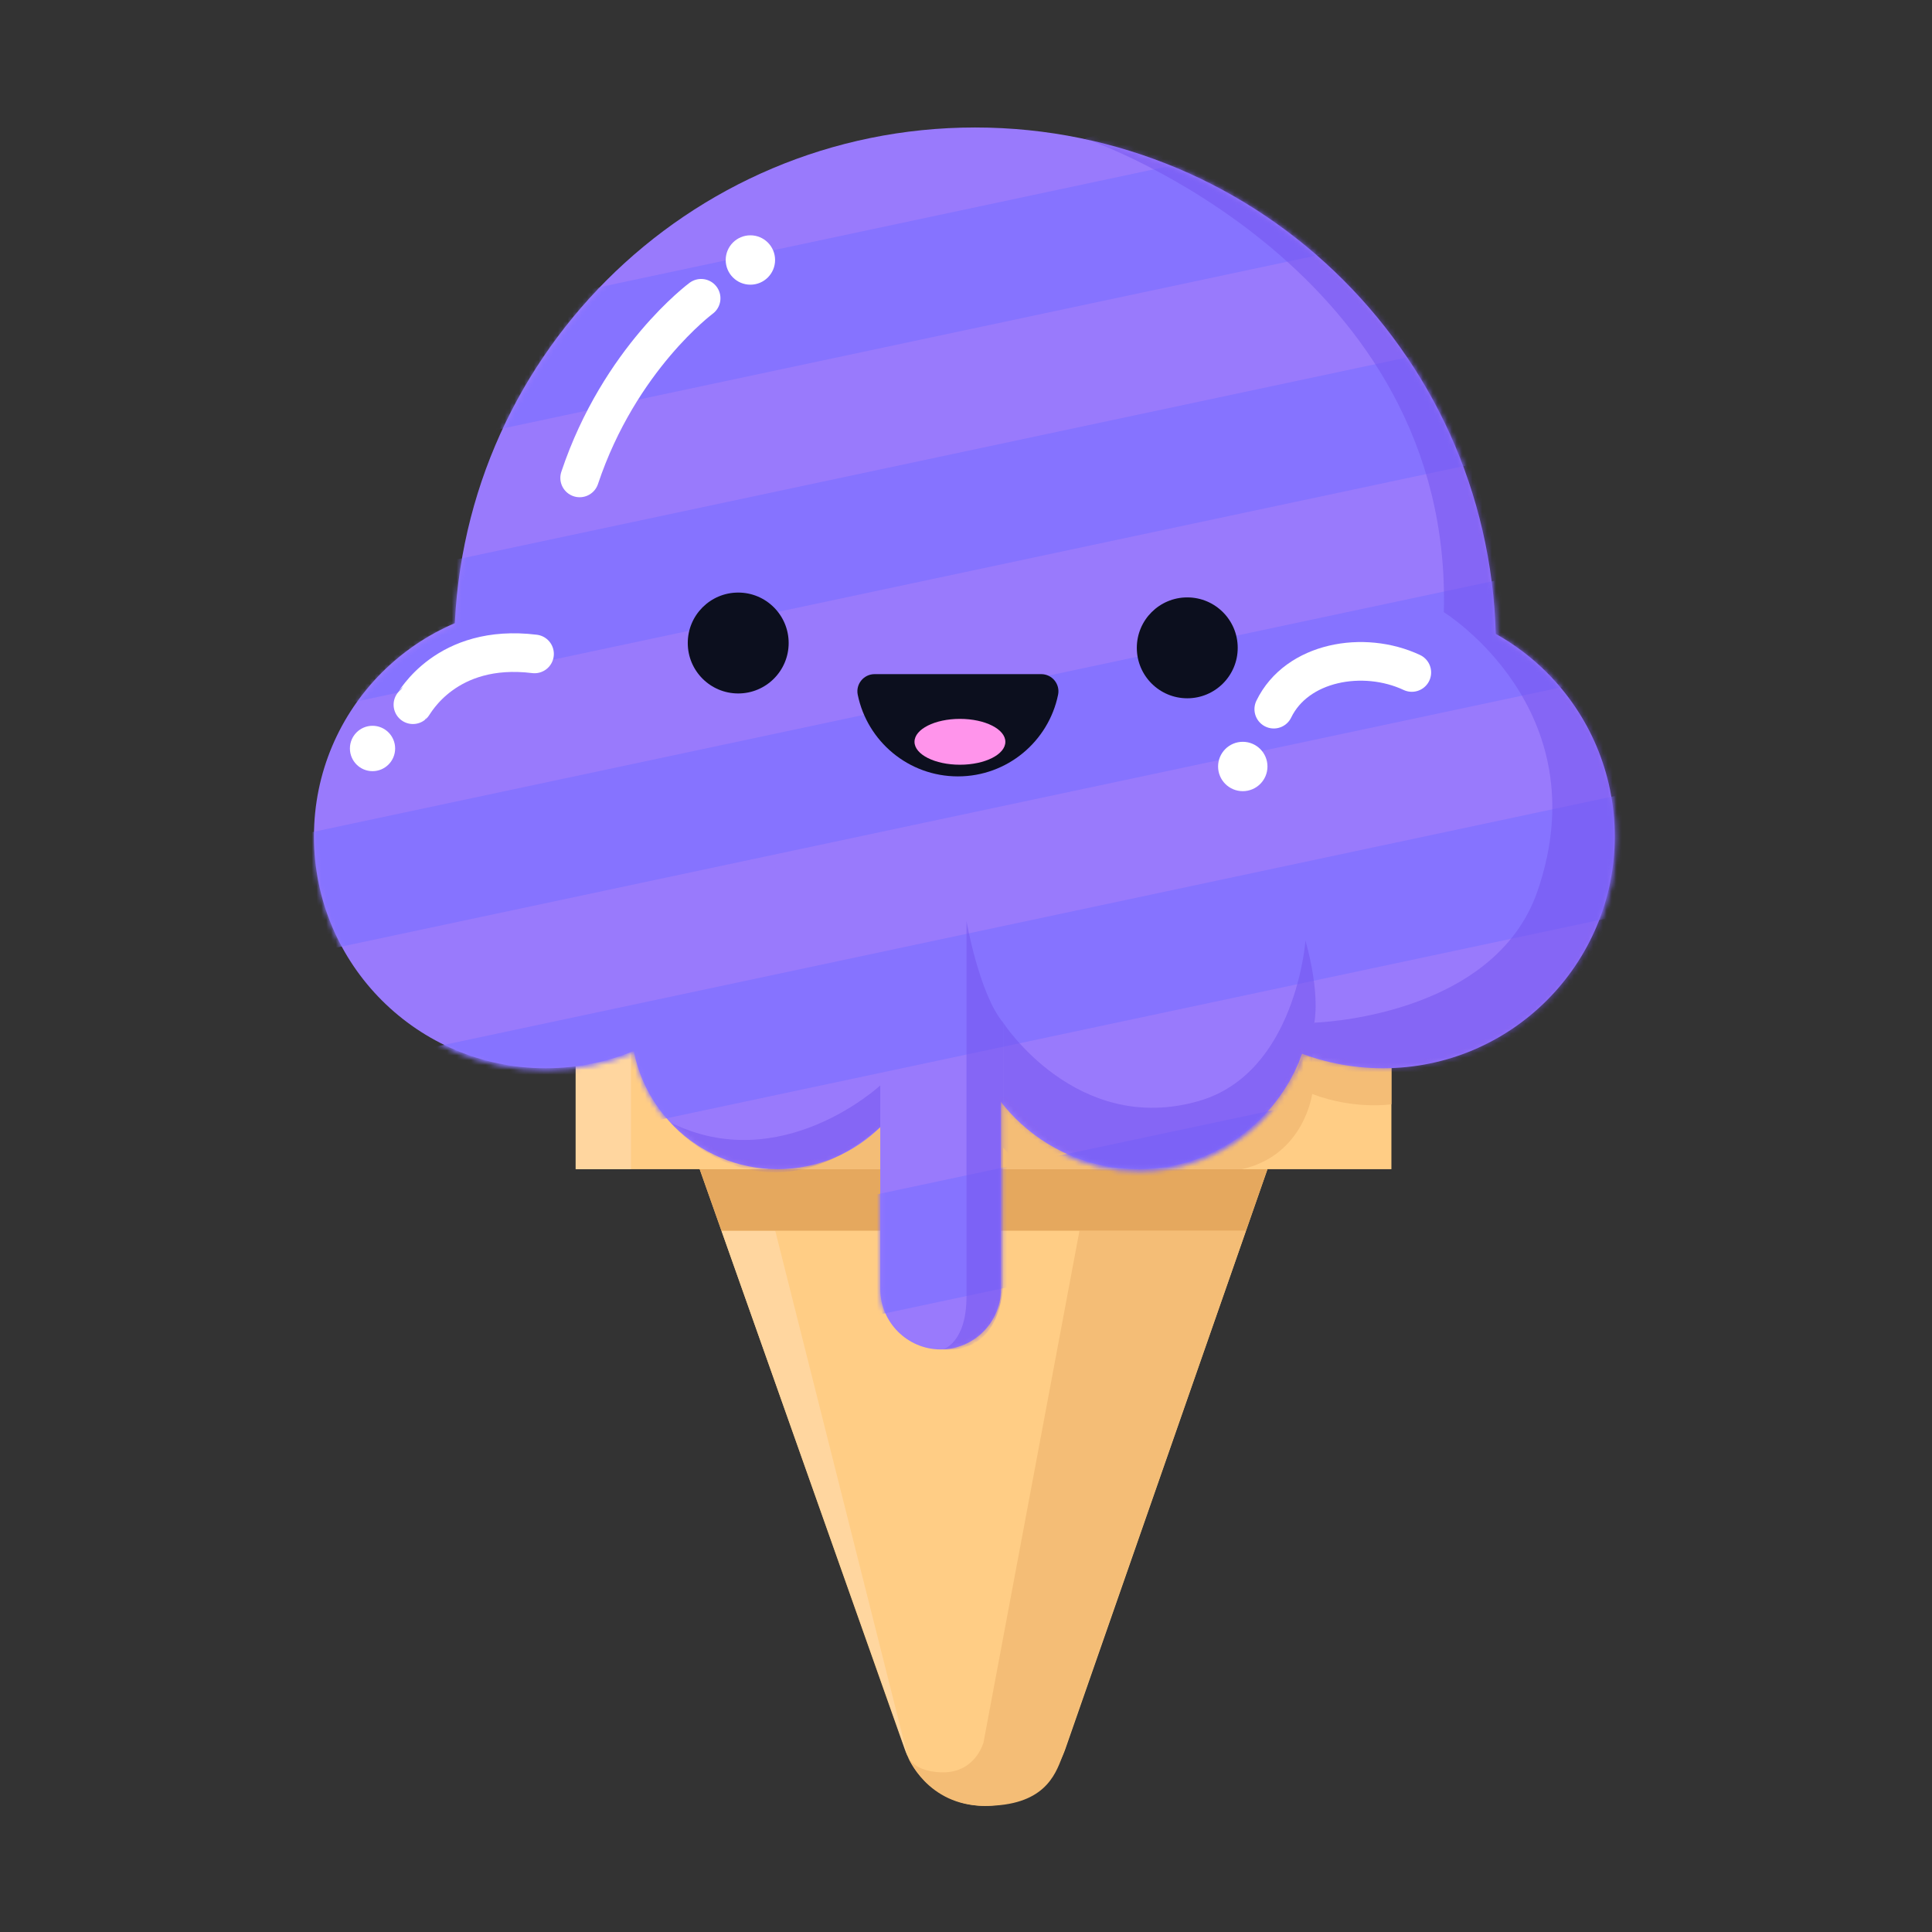
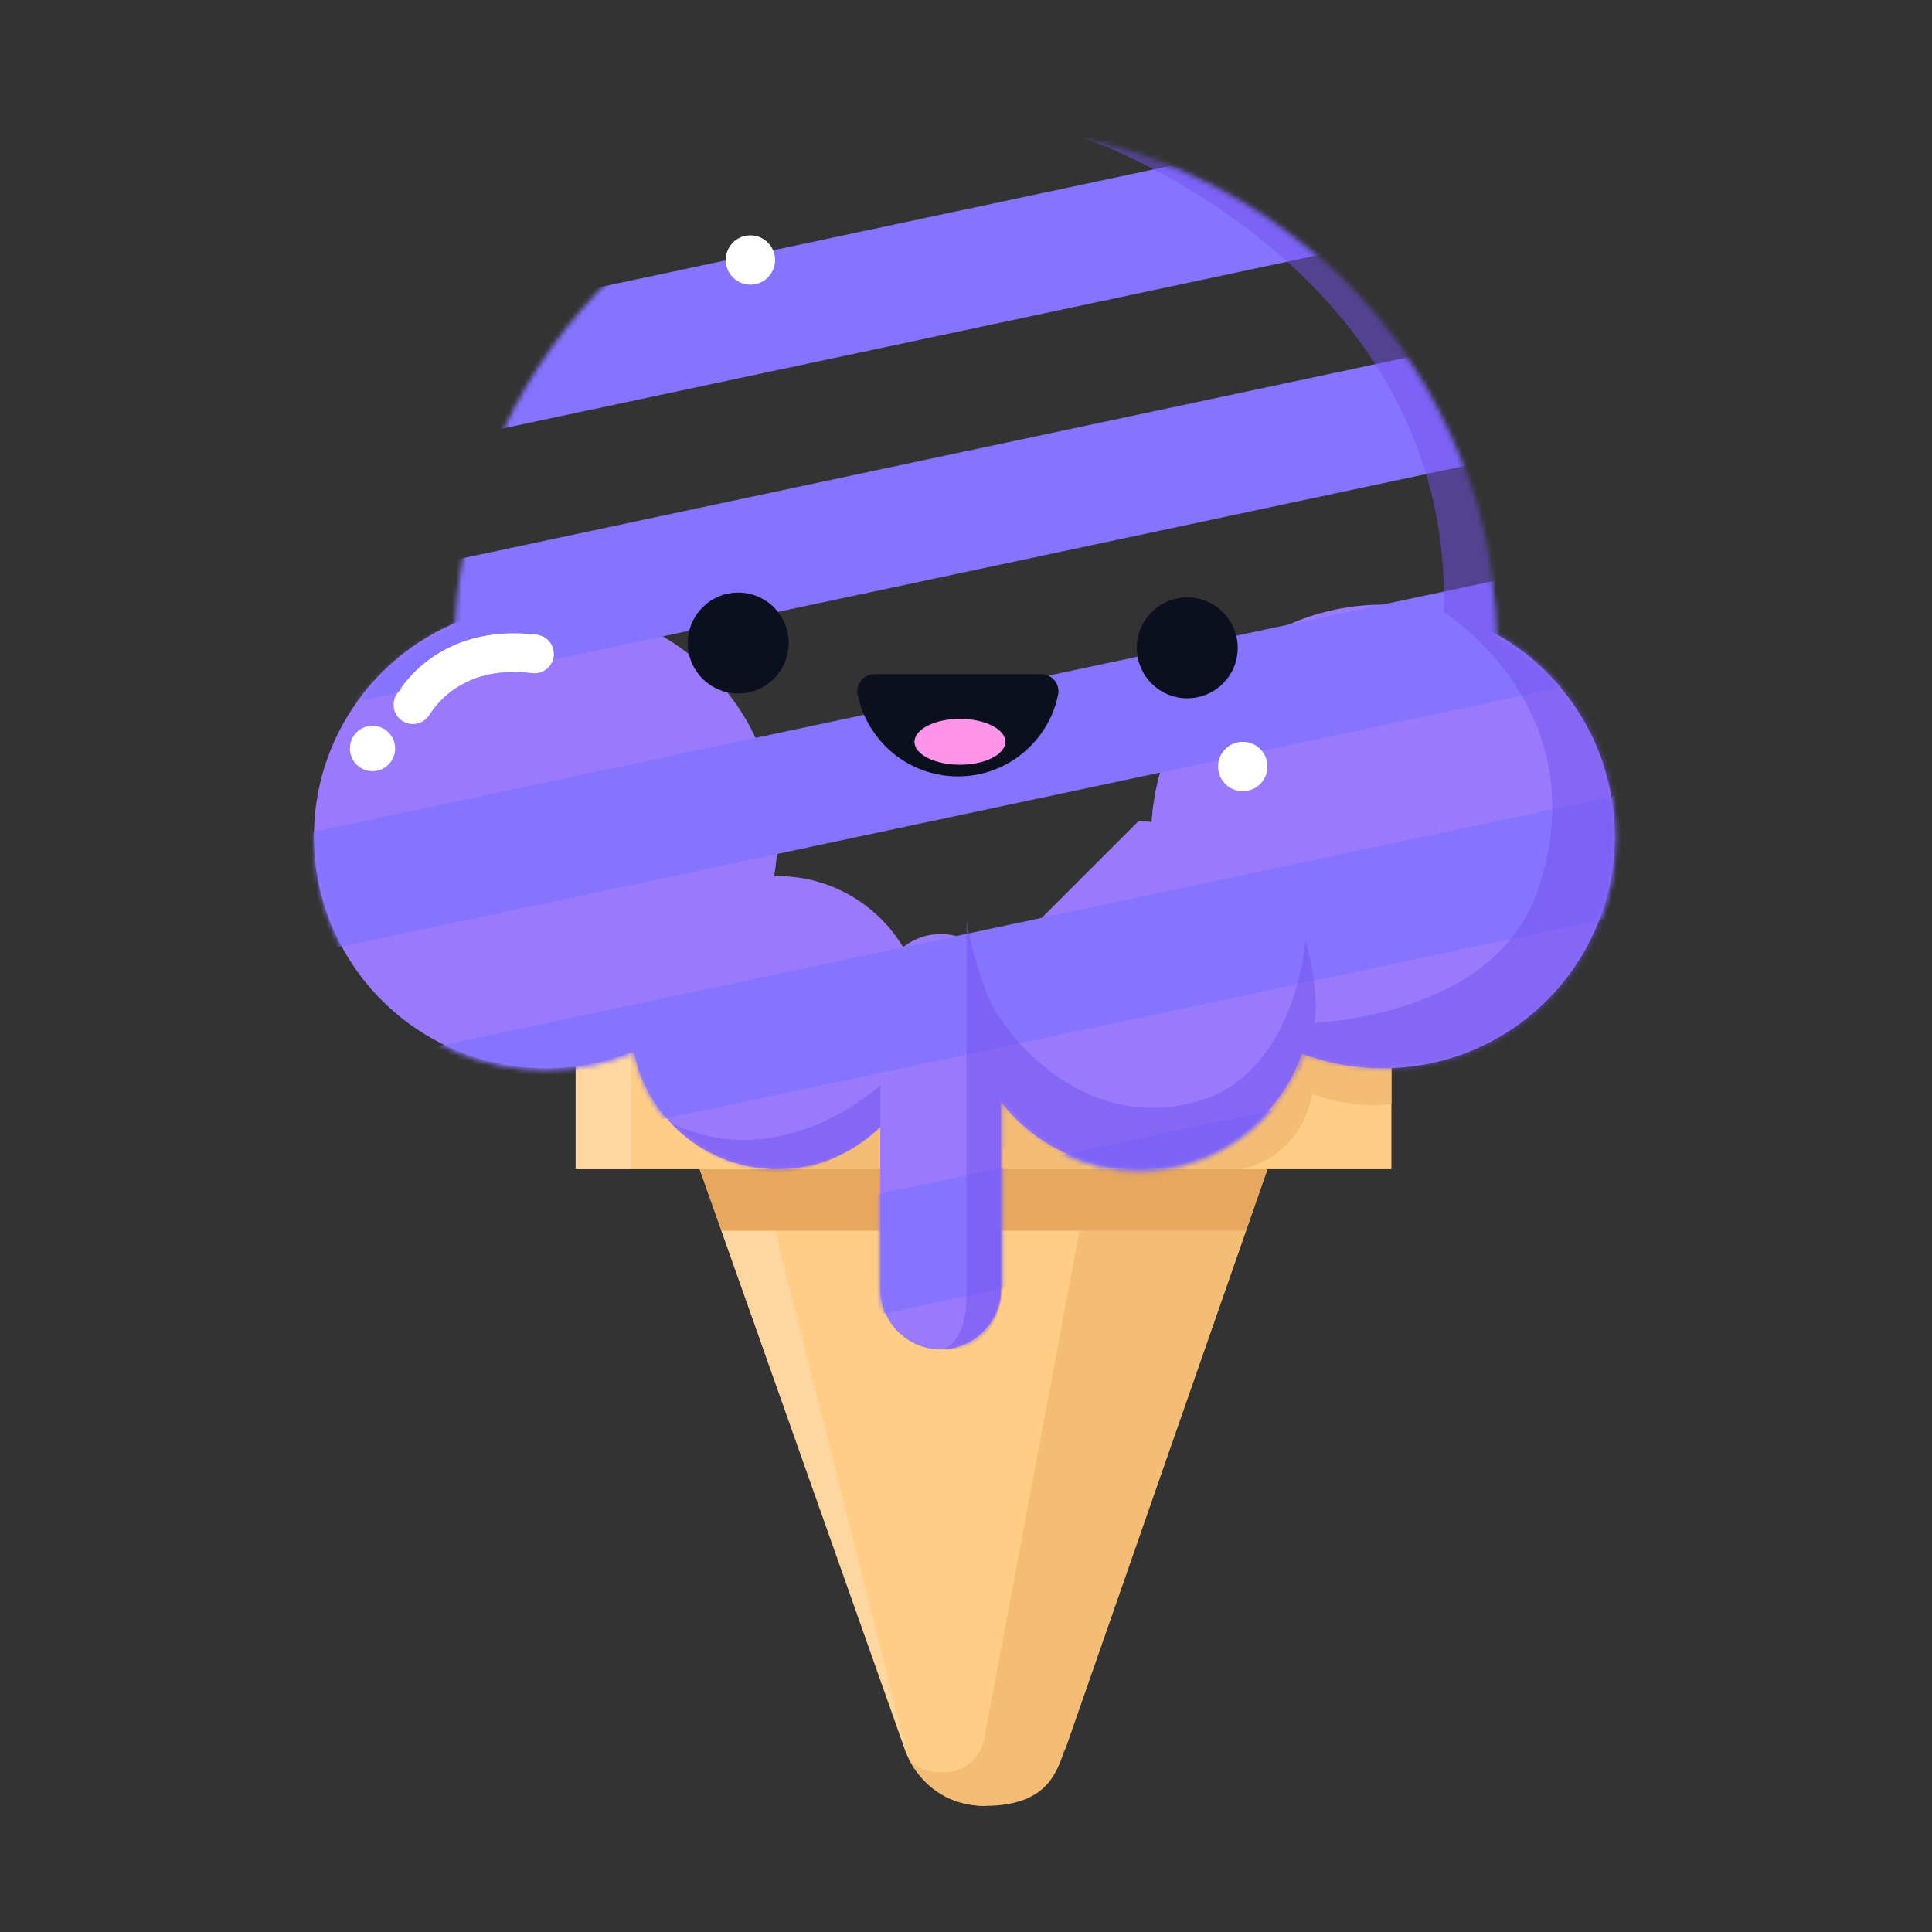
<svg xmlns="http://www.w3.org/2000/svg" xmlns:xlink="http://www.w3.org/1999/xlink" width="400px" height="400px" viewBox="0 0 400 400" version="1.1">
  <rect x="0" y="0" width="400" height="400" fill="#333333" stroke="none" />
  <title>sorbet-logo</title>
  <desc>Created with Sketch.</desc>
  <defs>
    <path d="M244.643,105.654 C259.359,113.853 269.317,129.559 269.317,147.601 C269.317,174.105 247.832,195.593 221.325,195.593 C215.436,195.593 209.796,194.526 204.583,192.585 C199.611,206.515 186.307,216.489 170.667,216.489 C159.115,216.489 148.84,211.041 142.251,202.581 L142.251,241.307 C142.251,248.183 136.625,253.807 129.751,253.807 C122.876,253.807 117.251,248.183 117.251,241.307 L117.251,207.781 C111.776,213.163 104.269,216.489 95.984,216.489 C81.231,216.489 68.943,205.957 66.215,192.002 C60.595,194.31 54.444,195.593 47.992,195.593 C21.487,195.593 0,174.105 0,147.601 C0,127.774 12.024,110.759 29.176,103.441 C31.896,46.305 79.072,0.815 136.881,0.815 C195.432,0.815 243.051,47.487 244.643,105.654 L244.643,105.654 Z" id="path-1" />
    <path d="M29.176,102.633 C31.896,45.497 79.072,0.008 136.881,0.008 C195.433,0.008 243.051,46.68 244.643,104.847 C259.359,113.044 269.319,128.752 269.319,146.793 C269.319,173.299 247.831,194.784 221.325,194.784 C215.436,194.784 209.797,193.719 204.583,191.777 C199.611,205.708 186.305,215.681 170.668,215.681 C159.113,215.681 148.84,210.233 142.251,201.773 L142.251,240.501 C142.251,247.376 136.625,253 129.751,253 C122.876,253 117.251,247.376 117.251,240.501 L117.251,206.975 C111.776,212.356 104.271,215.681 95.984,215.681 C81.231,215.681 68.944,205.149 66.215,191.195 C60.595,193.503 54.444,194.784 47.992,194.784 C21.487,194.784 0,173.299 0,146.793 C0,126.967 12.024,109.952 29.176,102.633 L29.176,102.633 Z" id="path-3" />
  </defs>
  <g id="sorbet-logo" stroke="none" stroke-width="1" fill="none" fill-rule="evenodd">
    <g id="Main-Cone" transform="translate(65, 26)">
      <g id="Cone" transform="translate(54.187, 189.189)">
-         <path d="M84.749,158.698 C77.276,158.698 70.613,153.987 68.121,146.94 L24.612,23.864 L144.278,23.864 L101.402,146.867 C98.933,153.951 92.252,158.698 84.749,158.698 Z" id="path3758" fill="#FFCD85" fill-rule="nonzero" />
+         <path d="M84.749,158.698 C77.276,158.698 70.613,153.987 68.121,146.94 L24.612,23.864 L144.278,23.864 L101.402,146.867 Z" id="path3758" fill="#FFCD85" fill-rule="nonzero" />
        <polygon id="path3964" fill="#FFD69F" fill-rule="nonzero" points="30.181 39.618 41.317 39.618 68.743 148.454" />
        <path d="M104.307,39.618 L138.787,39.618 L100.759,148.454 C99.248,152.534 96.814,158.698 84.75,158.698 C72.684,158.698 68.744,148.454 68.744,148.454 C68.744,148.454 69.814,151.531 75.592,151.754 C82.783,152.03 84.446,145.531 84.446,145.531 L104.307,39.618 Z" id="path3968" fill="#F4BD76" fill-rule="nonzero" />
        <polygon id="path3762" fill="#E5A85E" fill-rule="nonzero" points="138.787 39.618 30.18 39.618 25.677 26.878 143.228 26.878" />
        <polygon id="path3746" fill="#FFCD85" fill-rule="nonzero" points="168.889 26.879 -1.13686838e-13 26.879 -1.13686838e-13 2.42 168.889 2.42" />
        <path d="M168.89,2.42 L168.89,13.44 C168.89,13.44 161.27,14.642 152.486,11.309 C152.486,11.309 150.814,24.002 137.926,26.878 L39.723,26.878 L66.499,0.104 L156.37,0.104 L168.89,2.42 Z" id="path3768" fill="#F4BD76" fill-rule="nonzero" />
        <polygon id="path3764" fill="#FFD69F" fill-rule="nonzero" points="11.457 3.55271368e-15 11.457 26.879 0.001 26.879 0.001 3.55271368e-15" />
      </g>
      <g id="Sorbet" transform="translate(0, 0.394)" fill="#997AFC">
-         <path d="M244.718,107.836 C244.718,148.781 221.898,184.396 188.282,202.657 C173.003,210.957 155.492,176.992 136.882,176.992 C120.48,176.992 104.934,212.011 91.016,205.461 C54.394,188.227 29.044,150.992 29.044,107.836 C29.044,48.28 77.324,-2.84217094e-14 136.882,-2.84217094e-14 C196.438,-8.52651283e-14 244.718,48.28 244.718,107.836 Z" id="path3772" fill-rule="nonzero" />
        <path d="M269.317,146.785 C269.317,120.279 247.831,98.793 221.325,98.793 C194.82,98.793 173.333,120.279 173.333,146.785 C173.333,173.29 194.82,194.777 221.325,194.777 C247.831,194.777 269.317,173.29 269.317,146.785" id="path3784" fill-rule="nonzero" />
        <path d="M129.75,166.992 L129.75,166.992 C122.876,166.992 117.25,172.618 117.25,179.492 L117.25,240.492 C117.25,247.367 122.876,252.992 129.75,252.992 C136.625,252.992 142.25,247.367 142.25,240.492 L142.25,179.492 C142.25,172.618 136.625,166.992 129.75,166.992" id="path3792" fill-rule="nonzero" />
        <path d="M170.666,215.672 C190.553,215.672 206.673,199.551 206.673,179.666 C206.673,159.779 190.553,143.659 170.666,143.659 C150.78,143.659 134.66,159.779 134.66,179.666" id="path3788" fill-rule="nonzero" transform="translate(170.666, 179.666) scale(1, -1) translate(-170.666, -179.666) " />
        <path d="M126.325,185.333 C126.325,168.577 112.741,154.993 95.985,154.993 C79.227,154.993 65.645,168.577 65.645,185.333 C65.645,202.089 79.227,215.673 95.985,215.673 C112.741,215.673 126.325,202.089 126.325,185.333" id="path3780" fill-rule="nonzero" />
        <path d="M95.984,146.785 C95.984,120.279 74.497,98.793 47.992,98.793 C21.487,98.793 7.10542736e-15,120.279 7.10542736e-15,146.785 C7.10542736e-15,173.29 21.487,194.777 47.992,194.777 C74.497,194.777 95.984,173.29 95.984,146.785" id="path3776" fill-rule="nonzero" />
      </g>
      <g id="Stripes" transform="translate(0.034, 0)">
        <mask id="mask-2" fill="white">
          <use xlink:href="#path-1" />
        </mask>
        <g id="path3802" />
        <polygon id="Stripe-5" fill="#8673FF" fill-rule="nonzero" mask="url(#mask-2)" points="291.52 209.074 17.204 267.381 12.123 243.472 286.437 185.164" />
        <polygon id="Stripe-4" fill="#8673FF" fill-rule="nonzero" mask="url(#mask-2)" points="291.137 159.158 16.821 217.464 11.739 193.555 286.055 135.247" />
        <polygon id="Stripe-3" fill="#8673FF" fill-rule="nonzero" mask="url(#mask-2)" points="261.128 115.68 -13.188 173.988 -18.27 150.077 256.046 91.769" />
        <polygon id="Stripe-2" fill="#8673FF" fill-rule="nonzero" mask="url(#mask-2)" points="269.415 63.826 -4.901 122.134 -9.983 98.224 264.333 39.916" />
        <polygon id="Stripe-1" fill="#8673FF" fill-rule="nonzero" mask="url(#mask-2)" points="269.415 13.743 -4.901 72.051 -9.983 48.14 264.333 -10.168" />
      </g>
      <g id="Shadow" opacity="0.5" transform="translate(0.367, 0.474)">
        <mask id="mask-4" fill="white">
          <use xlink:href="#path-3" />
        </mask>
        <g id="path3870" />
        <path d="M129.827,252.912 C129.827,252.912 134.736,251.654 134.736,241.95 L134.736,164.246 C134.736,164.246 137.396,179.371 142.327,185.252 L142.327,238.246 C142.327,238.246 142.993,253.802 129.827,252.912 Z" id="path3842" fill="#7251ED" fill-rule="nonzero" mask="url(#mask-4)" />
        <path d="M116.883,198.246 L116.883,206.886 C91.883,228.519 73.389,205.898 73.389,205.898 C96.341,217.328 116.883,198.246 116.883,198.246 Z" id="path3858" fill="#7251ED" fill-rule="nonzero" mask="url(#mask-4)" />
        <path d="M159.182,2.217 L213.993,-13.755 L283.326,53.578 L299.993,175.245 L239.66,215.593 L202.97,195.644 L206.75,185.253 C206.75,185.253 243.993,184.253 252.993,157.912 C265.866,120.238 233.562,100.269 233.562,100.269 C235.464,29.293 160.997,2.61 159.182,2.217 Z" id="path3890" fill="#7251ED" fill-rule="nonzero" mask="url(#mask-4)" />
        <path d="M204.915,168.235 C208.059,179.557 206.75,185.253 206.75,185.253 C206.75,185.253 204.883,218.691 204.915,219.357 C204.947,220.024 163.771,234.691 163.771,234.691 L142.327,211.135 L142.327,185.253 C142.327,185.253 157.543,208.803 182.883,201.463 C202.971,195.644 204.915,168.235 204.915,168.235 Z" id="path3906" fill="#7251ED" fill-rule="nonzero" mask="url(#mask-4)" />
      </g>
      <g id="Gleam" transform="translate(7.446, 22.72)">
        <path d="M189.969,109.973 C189.969,107.151 187.681,104.863 184.858,104.863 C182.035,104.863 179.746,107.151 179.746,109.973 C179.746,112.796 182.035,115.084 184.858,115.084 C187.681,115.084 189.969,112.796 189.969,109.973" id="path3940" fill="#FFFFFF" fill-rule="nonzero" />
-         <path d="M219.855,95.802 C209.888,100.477 196.055,98.067 191.276,88.207" id="path3932" stroke="#FFFFFF" stroke-width="8" stroke-linecap="round" stroke-linejoin="round" transform="translate(205.565, 93.155) scale(1, -1) translate(-205.565, -93.155) " />
        <path d="M9.363,106.244 C9.363,103.649 7.267,101.547 4.681,101.547 C2.096,101.547 1.16351373e-13,103.649 1.16351373e-13,106.244 C1.16351373e-13,108.839 2.096,110.941 4.681,110.941 C7.267,110.941 9.363,108.839 9.363,106.244" id="path3944" fill="#FFFFFF" fill-rule="nonzero" />
        <path d="M13.046,86.395 C13.32,86.607 19.889,99.168 38.222,96.909" id="path3936" stroke="#FFFFFF" stroke-width="8" stroke-linecap="round" stroke-linejoin="round" transform="translate(25.634, 91.788) scale(1, -1) translate(-25.634, -91.788) " />
-         <path d="M72.715,50.225 C72.715,50.225 55.827,37.747 47.566,13.036" id="path3928" stroke="#FFFFFF" stroke-width="8" stroke-linecap="round" stroke-linejoin="round" transform="translate(60.141, 31.631) scale(1, -1) translate(-60.141, -31.631) " />
        <path d="M88.026,5.111 C88.026,7.933 85.738,10.221 82.915,10.221 C80.093,10.221 77.803,7.933 77.803,5.111 C77.803,2.288 80.093,-1.59872116e-14 82.915,-1.59872116e-14 C85.738,-1.59872116e-14 88.026,2.288 88.026,5.111 Z" id="path3924" fill="#FFFFFF" fill-rule="nonzero" />
      </g>
      <g id="Face" transform="translate(77.395, 96.685)">
        <path d="M20.889,10.444 C20.889,16.213 16.213,20.888 10.445,20.888 C4.676,20.888 -7.63833441e-14,16.213 -7.63833441e-14,10.444 C-7.63833441e-14,4.676 4.676,3.55271368e-15 10.445,3.55271368e-15 C16.213,3.55271368e-15 20.889,4.676 20.889,10.444 Z" id="path3948" fill="#0C0F1E" fill-rule="nonzero" />
        <path d="M113.861,11.444 C113.861,17.213 109.185,21.888 103.417,21.888 C97.649,21.888 92.971,17.213 92.971,11.444 C92.971,5.676 97.649,1 103.417,1 C109.185,1 113.861,5.676 113.861,11.444 Z" id="path3952" fill="#0C0F1E" fill-rule="nonzero" />
        <path d="M38.678,16.889 L73.183,16.889 C75.43,16.889 77.12,18.953 76.67,21.154 C74.696,30.801 66.16,38.058 55.93,38.058 C45.7,38.058 37.164,30.801 35.191,21.154 C34.74,18.953 36.431,16.889 38.678,16.889 Z" id="path3956" fill="#0C0F1E" fill-rule="nonzero" />
        <path d="M65.754,30.898 C65.754,33.519 61.543,35.644 56.349,35.644 C51.154,35.644 46.943,33.519 46.943,30.898 C46.943,28.276 51.154,26.151 56.349,26.151 C61.543,26.151 65.754,28.276 65.754,30.898 Z" id="path3960" fill="#FF94EB" fill-rule="nonzero" />
      </g>
    </g>
  </g>
</svg>